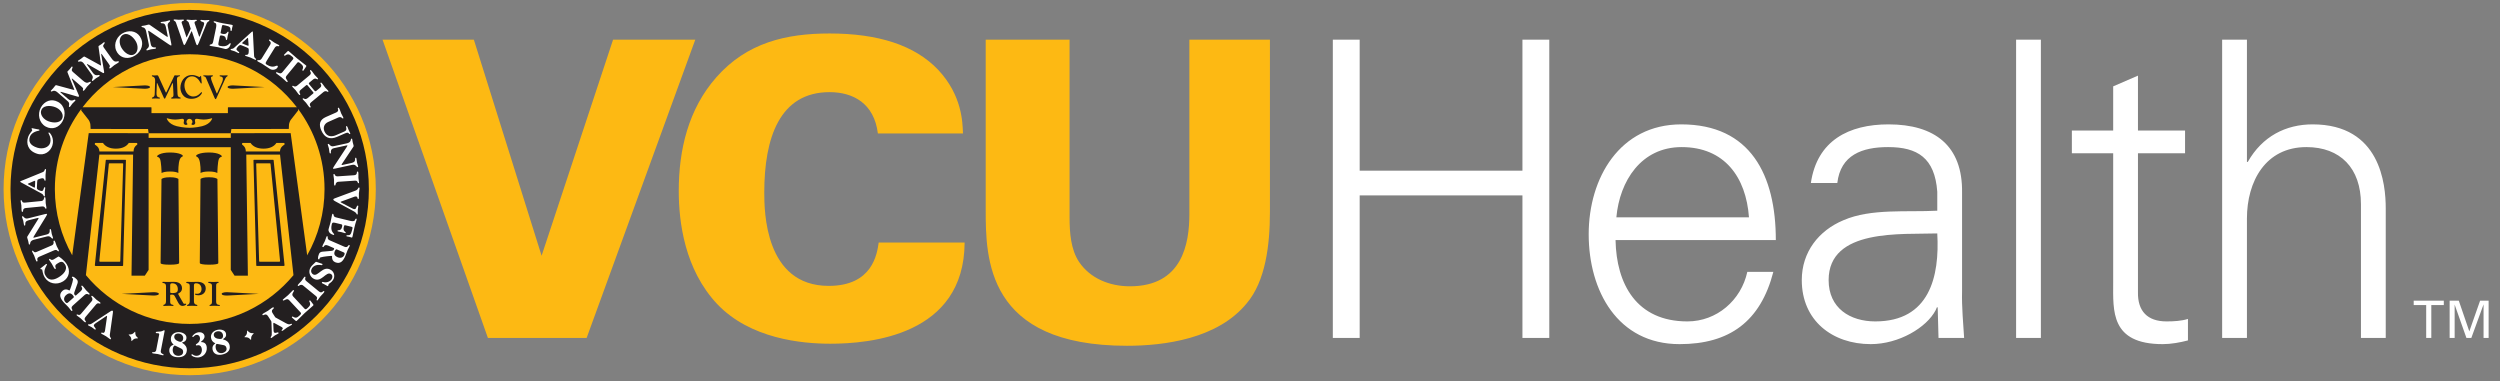
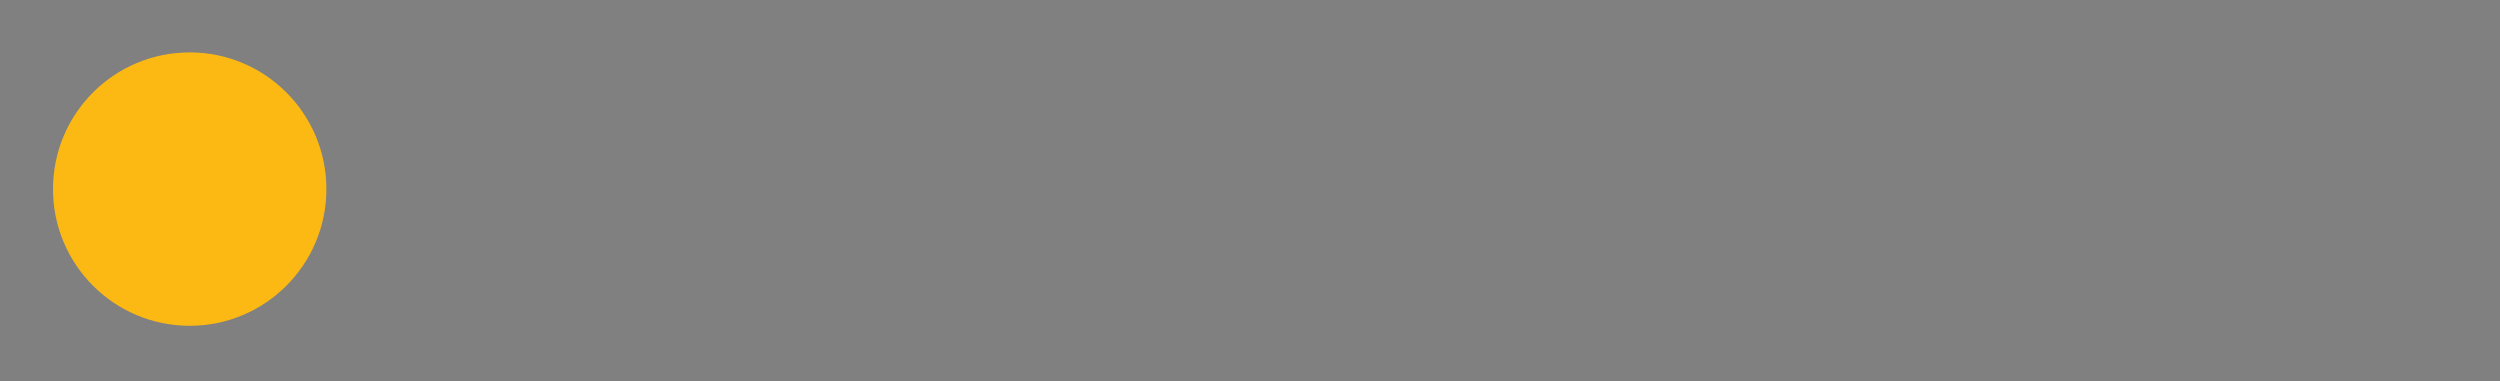
<svg xmlns="http://www.w3.org/2000/svg" version="1.1" viewBox="0 0 4177 637">
  <rect x="0" y="0" width="4177" height="637" fill="#808080" stroke="none" />
  <defs>
    <style>
      .cls-1 {
        fill: #231f20;
      }

      .cls-2 {
        fill: #fff;
      }

      .cls-3, .cls-4 {
        fill: #fdb913;
      }

      .cls-4 {
        stroke: #010101;
        stroke-miterlimit: 10;
        stroke-width: .032px;
      }
    </style>
  </defs>
  <g>
    <g id="VCU_Health">
      <g>
-         <path class="cls-3" d="M639.172,66.311h152.553l113.182,360.972,119.405-360.972h137.346l-181.512,498.311h-164.958l-176.016-498.311ZM1608.931,222.962c-.674-18.6-1.374-63.477-41.405-106.28-39.33-41.415-100.763-60.743-181.525-60.743-72.478,0-138.047,15.192-189.122,73.175-46.927,53.147-62.821,121.473-62.821,189.799,0,51.76,9.684,131.13,64.208,189.099,55.224,57.983,140.808,66.266,189.108,66.266,64.881,0,223.644-13.132,224.317-169.098h-143.569c-2.748,19.341-10.344,72.474-83.51,72.474-106.986,0-107.673-125.608-107.673-155.966,0-91.115,25.551-167.737,109.061-167.737,39.344,0,74.539,18.654,80.762,69.012h142.168ZM1646.913,66.311v283.662c-.001,81.431.699,227.753,236.074,227.753,62.807,0,151.826-11.731,200.14-71.087,31.074-36.581,38.67-96.611,38.67-151.831V66.311h-134.585v291.258c0,49.686-11.759,120.773-99.403,120.773-33.835,0-66.269-13.118-84.897-40.716-13.806-20.715-15.88-48.311-15.88-75.249V66.311h-140.119Z" />
        <g>
          <path class="cls-4" d="M316.953,544.32c-126.146,0-228.409-102.249-228.409-228.368s102.263-228.396,228.409-228.396,228.382,102.277,228.382,228.396-102.263,228.368-228.382,228.368" />
-           <path class="cls-3" d="M316.952,5C145.219,5,6.001,144.218,6.001,315.951s139.219,310.939,310.952,310.939,310.938-139.205,310.938-310.939S488.672,5,316.952,5ZM316.952,541.21c-124.429,0-225.301-100.858-225.301-225.26s100.871-225.287,225.301-225.287,225.274,100.886,225.274,225.287-100.871,225.26-225.274,225.26Z" />
-           <path class="cls-1" d="M250.612,145.5c0,2.882-8.944,2.815-8.944,2.815l-53.244-2.815,53.244-2.842s8.944-.081,8.944,2.842ZM340.514,127.481c2.236.552,3.004,1.158,3.933,3.3l13.671,31.99c.997,2.29,1.549,2.856,2.101,2.856.593,0,.875-.35,1.468-1.765l14.951-33.013c1.495-3.246,3.758-2.977,3.758-4.256,0-.93-.781-.755-1.926-.755-1.549,0-3.084.216-4.633.216-1.576,0-3.125-.216-4.701-.216-.687,0-2.263-.175-2.263.875,0,1.926,5.549-.121,5.549,5.065,0,.876-.108,2.802-1.764,6.479l-7.516,16.702c-.189.391-.391,1.158-.741,1.158-.323,0-.593-.768-.754-1.158l-7.152-17.699c-1.36-3.34-2.074-5.94-2.074-7.57,0-2.317,3.313-1.509,3.313-2.977,0-.929-.283-.875-2.047-.875-.875,0-2.478.216-5.994.216-1.872,0-3.745-.216-5.549-.216-.822,0-2.519-.431-2.519.875,0,.391.714.714.889.768ZM259.222,135.518l-.781,22.089c-.202,5.765-4.714,4.392-4.714,6.371,0,.323.215.768,1.037.768s2.748-.229,5.441-.229c2.546,0,3.691.229,5.684.229,1.522,0,1.307-.66,1.307-.889,0-2.249-6.048.943-5.724-8.459l.566-15.381c0-.39,0-1.374.377-1.374.215,0,.431.606.606.929l10.654,23.679c.269.607.552,1.55,1.387,1.55.862,0,1.091-.822,1.414-1.55l10.371-21.712c.835-1.791,1.509-2.895,1.724-2.895.323,0,.377.821.445,2.478l.822,16.648c.323,6.089-3.96,4.283-3.96,6.142,0,.983,1.374.835,2.532.835,1.253,0,2.573-.229,6.142-.229,1.603,0,3.138.229,4.741.229,1.913,0,2.627,0,2.627-.943,0-2.034-5.051.39-5.334-6.815l-.929-24.339c-.229-6.317,5.172-4.189,5.172-6.156,0-.431-.121-.659-1.603-.659-1.535,0-2.586.229-3.569.229-.822,0-1.872-.229-3.179-.229-1.051,0-1.226.7-1.374,1.104l-12.755,26.602c-.04.161-.552,1.158-.889,1.158-.323,0-.485-.391-.714-.903l-12.082-26.36c-.768-1.643-1.32-1.602-1.913-1.602-1.832,0-3.839.229-5.118.229-1.764,0-2.586-.229-3.3-.229-.391,0-.66.431-.66.754,0,2.438,5.886-.148,5.549,8.93ZM319.994,165.126c11.718,0,17.537-8.283,17.537-10.479,0-.336-.485-.62-.768-.62-1.441,0-5.186,7.207-13.685,7.207-10.506,0-14.91-10.883-14.91-18.628,0-7.368,4.472-15.072,12.54-15.072,6.384,0,11.22,4.781,13.968,10.075.377.7.754,1.859,1.63,1.859.956,0,.741-1.266.674-1.818l-.997-10.425c0-.283-.377-.336-.66-.336-.754,0-.822,1.791-1.845,1.791-1.657,0-5.9-3.34-12.553-3.34-13.833,0-19.504,12.149-19.504,21.375,0,4.351,2.478,18.413,18.574,18.413ZM389.206,148.309l53.244-2.829-53.244-2.829s-8.944-.081-8.944,2.829,8.944,2.829,8.944,2.829ZM256.486,488.176l-53.244,2.815,53.244,2.842s8.957.081,8.957-2.842c0-2.895-8.957-2.815-8.957-2.815ZM311.047,508.113c0,1.777-3.731,3.03-6.007,3.03-4.485,0-6.317-3.597-8.082-6.897l-4.768-8.97c-1.307-2.506-2.33-3.017-5.172-3.017-3.004,0-2.68.39-2.68,2.37v9.846c0,6.074,5.63,3.745,5.63,5.805,0,.512-.458.862-1.751.862-.983,0-2.505-.256-4.903-.256-3.071,0-5.9.256-8.755.256-.606,0-1.805.175-1.805-.97,0-1.818,4.593.054,4.593-7.111v-25.013c0-6.37-6.183-4.256-6.183-6.317,0-.566.566-.848,1.239-.848,2.613,0,3.071.229,6.654.229,3.812,0,7.678-.229,11.476-.229,12.446,0,13.591,8.028,13.591,10.641,0,3.636-1.657,5.737-3.287,7.098-1.657,1.306-3.3,1.832-3.3,2.371,0,.35,4.822,8.607,8.917,15.786.498.862,1.589.862,2.047.862.566,0,1.131-.31,1.697-.31.525,0,.849.31.849.782ZM297.134,483.1c0-5.576-3.192-9.792-8.917-9.792-2.128,0-3.879,0-3.879,3.422v11.503c0,1.414,2.101,1.414,3.812,1.414,8.634,0,8.984-3.179,8.984-6.546ZM329.43,470.883c-4.041.067-8.082.228-8.89.228-4.31,0-7.449-.228-7.839-.228-1.347,0-1.589.741-1.589,1.077,0,2.115,5.926-.229,5.926,5.819v24.999c0,7.112-4.566,5.859-4.566,7.502,0,.97,1.037.862,1.212.862.323,0,4.714-.242,6.991-.242,1.253,0,3.744.242,7.731.242.795,0,1.36.109,1.36-.862,0-2.007-5.738.148-5.738-6.924v-26.386c0-2.559.916-3.69,3.462-3.69,8.822,0,9.321,8.298,9.253,9.739-.054,1.522-.552,7.919-7.435,7.919-1.239,0-2.209-.336-2.667-.336-.7,0-.781.7-.781,1.078,0,.229.256,1.657,5.846,1.657,6.748,0,12.028-4.283,12.028-11.422,0-8.311-7.045-11.153-14.304-11.031ZM361.129,504.079v-27.113c0-5.388,4.283-3.367,4.283-5.28,0-.687-.283-.808-1.993-.808-3.26,0-5.28.243-7.341.243-1.98,0-4.189-.243-6.411-.243-.512,0-1.926-.175-1.926.808,0,1.966,6.411.39,6.411,5.549v27.303c0,5.401-4.108,3.906-4.108,5.899,0,.283.135.7.647.7,1.468,0,3.92-.243,6.371-.243,4.404,0,6.519.243,8.634.243,1.307,0,1.832-.243,1.832-.862,0-1.832-6.398.795-6.398-6.196ZM370.363,490.993c0,2.922,8.957,2.842,8.957,2.842l53.244-2.842-53.244-2.816s-8.957-.081-8.957,2.816ZM616.307,315.95c0,165.322-134.046,299.368-299.355,299.368S17.557,481.271,17.557,315.95,151.604,16.581,316.952,16.581s299.355,134.034,299.355,299.368ZM137.908,179.213h114.344c.646,0,.835.337.835.687v9.105h127.689v-9.105c0-.35.175-.687.835-.687h114.36c-41.169-53.82-106.039-88.551-179.019-88.551s-137.873,34.731-179.044,88.551ZM306.871,205.061c.054-2.128,1.414-4.499-.148-5.792-2.33-1.953-4.943.31-13.739.525-7.327.161-14.089-2.546-14.399-2.344-.323.229,2.371,9.792,16.742,13.389,11.045,2.734,21.214,2.707,21.214,2.707h.04s10.169.027,21.187-2.707c14.385-3.597,17.065-13.16,16.756-13.389-.323-.202-7.071,2.505-14.399,2.344-8.809-.215-11.422-2.479-13.725-.525-1.576,1.293-.189,3.663-.162,5.792.054,2.034-1.603,3.745-3.866,3.677-1.414-.027-2.29-.848-2.707-1.401,1.118-.916,1.845-2.289,1.845-3.825,0-2.734-2.236-4.957-4.957-4.957s-4.93,2.223-4.93,4.957c0,1.536.687,2.909,1.818,3.825-.404.552-1.307,1.374-2.721,1.401-2.263.067-3.893-1.643-3.852-3.677ZM248.32,222.611v7.718h137.279v-7.718h-137.279ZM120.658,426.564l27.585-204.155,100.063.135-.956-6.977-95.969-.134s-.283-4.392-.283-5.469c0-5.711-3.125-9.766-3.125-9.766l-12.203-15.584v-2.57c-27.719,37.437-44.119,83.757-44.119,133.905,0,40.203,10.547,77.939,29.007,110.614ZM224.506,246.829c1.414-2.937,4.876-5.28,4.876-5.28v-1.724s-.229-1.01-1.239-1.01h-12.944c-3.704,5.724-10.829,9.55-21.591,9.55s-17.86-3.825-21.578-9.55h-12.607c-.714,0-.943.903-.943.903v1.832s4.068,2.438,5.778,5.199c1.724,2.721,1.832,6.291,1.832,6.291h57.096s-.108-3.274,1.32-6.209ZM490.34,459.755l-22.458-201.396h-56.382l2.64,202.201h-22.251l-6.317-9.604.027-205.042h-137.292l-.013,205.015-6.304,9.631h-22.265l2.64-202.201h-56.369l-22.481,201.366c41.327,49.779,103.677,81.486,173.438,81.486s132.064-31.694,173.388-81.455ZM410.679,253.039h57.083s.121-3.569,1.859-6.291c1.711-2.761,5.765-5.199,5.765-5.199v-1.832s-.229-.903-.943-.903h-12.621c-3.704,5.724-10.843,9.55-21.578,9.55s-17.901-3.825-21.605-9.55h-12.917c-1.024,0-1.253,1.01-1.253,1.01v1.724s3.462,2.344,4.889,5.28c1.428,2.936,1.32,6.209,1.32,6.209ZM542.226,315.95c0-50.165-16.411-96.501-44.146-133.945v2.61l-12.203,15.584s-3.112,4.055-3.112,9.766c0,1.077-.256,5.469-.256,5.469l-95.955.134-.956,6.977,100.023-.135,27.587,204.176c18.466-32.68,29.017-70.424,29.017-110.635ZM298.547,440.434c.754-.458.754-1.563.754-1.563l-1.212-139.932c-1.576-1.145-5.347-2.802-14.049-2.802-9.011,0-12.728,1.778-14.21,2.922l-1.509,139.811s-.135,1.078.687,1.616c.808.525,4.027,1.751,14.762,1.751s13.941-1.333,14.776-1.804ZM269.93,289.079c2.249-1.239,6.398-2.532,14.116-2.532,7.543,0,11.678,1.239,13.941,2.452v-1.563s-.404-15.179,2.707-21.806c1.697-3.637,4.485-4.203,4.485-4.203l.135-1.764s-4.216-4.877-21.403-4.877-21.268,5.698-21.268,5.698l-.148,1.361s3.394.39,4.876,3.785c2.02,4.593,2.573,22.224,2.573,22.224l-.013,1.226ZM349.047,296.143c-8.701,0-12.473,1.642-14.035,2.801l-1.212,139.933s0,1.104.727,1.562c.835.472,4.081,1.805,14.789,1.805s13.968-1.239,14.776-1.764c.808-.525.66-1.603.66-1.603l-1.482-139.811c-1.468-1.158-5.199-2.922-14.224-2.922ZM332.391,265.627c3.125,6.64,2.694,21.807,2.694,21.807v1.562c2.276-1.226,6.425-2.451,13.968-2.451,7.704,0,11.853,1.292,14.116,2.532l-.027-1.226s.552-17.632,2.573-22.225c1.482-3.394,4.876-3.785,4.876-3.785l-.148-1.36s-4.054-5.697-21.255-5.697-21.403,4.876-21.403,4.876l.135,1.751s2.775.593,4.472,4.216ZM457.182,267.894l18.224,175.128s.014,1.347-1.333,1.347h-44.799c-1.28,0-1.131-1.347-1.131-1.347l-4.66-175.128s.121-.889.929-.889h31.801c.929,0,.97.889.97.889ZM467.917,435.856l-15.934-162.211s-.229-.754-.849-.754h-22.143c-.7,0-.943.862-.943.862l4.876,162.291s-.081,1.213.997,1.213h32.798c1.36,0,1.199-1.401,1.199-1.401ZM204.608,444.381h-44.812c-1.36,0-1.32-1.347-1.32-1.347l18.21-175.127s.067-.93.97-.93h31.801c.808,0,.943.93.943.93l-4.687,175.127s.148,1.347-1.105,1.347ZM200.944,436.044l4.876-162.278s-.216-.862-.943-.862h-22.13c-.62,0-.862.741-.862.741l-15.921,162.211s-.162,1.401,1.185,1.401h32.798c1.078,0,.997-1.213.997-1.213Z" />
-           <path class="cls-2" d="M360.892,46.657c.579-2.882,1.212-7.354-1.185-8.149-1.764-.619-2.896-1.401-2.707-2.357.202-.93,1.185-.728,2.357-.471,4.418,1.535,8.971,2.276,13.496,3.286,4.512.943,9.146,1.415,13.671,2.331,1.347.283,2.532.538,2.276,1.71-.256,1.307-.768,2.533-1.024,3.839-.269,1.306-.323,2.627-.566,3.92-.162.646-.431,1.077-1.32.889-.929-.202-.889-1.28-.849-1.818.364-3.771-1.024-5.697-7.893-7.112l-3.812-.794c-1.67-.324-2.182.121-2.653,2.41l-2.128,10.291c-.189.929.741,1.441,3.085,1.926,3.421.714,6.196.229,7.677-2.101.983-1.509,1.253-1.63,1.859-1.509.862.188.7,1.01.539,1.845-.377,1.751-.97,3.462-1.347,5.226-.377,1.765-.485,3.57-.849,5.334-.189.822-.35,1.643-1.468,1.415-.889-.175-.498-1.939-.997-3.274-.956-2.72-2.586-3.434-6.007-4.121-2.815-.58-3.502.054-3.798,1.536l-2.088,10.048c-.902,4.351-.283,5.146,2.842,5.806,6.182,1.279,9.981.121,12.392-1.428,2.384-1.522,3.394-3.394,4.324-3.192.7.148.835.714.714,1.306-.256,1.158-1.185,3.367-1.845,4.458-1.266,2.196-4.485,4.526-7.26,3.96-3.933-.821-7.772-2.101-11.732-2.923-3.906-.821-7.947-1.158-11.88-1.994-1.832-.377-2.721-.552-2.519-1.495.202-.942,1.455-1.117,2.627-1.414,2.142-.552,2.775-1.872,3.475-5.226l4.593-22.157ZM412.501,64.309c.229-.216,1.118-1.213,1.468-1.105.391.175.458.66.566,1.522l.741,9.146c.081,1.091.054,2.236-.04,2.573-.121.229-.822.067-2.627-.634l-5.994-2.424c-1.401-.552-2.276-1.077-2.101-1.589.081-.162.566-.7,1.253-1.32l6.735-6.168ZM390.95,80.068c-.795.714-1.495,1.144-2.721,1.428-.997.269-2.532.053-2.882.929-.364.903.31,1.158,1.091,1.468,1.899.768,3.96,1.078,5.859,1.832,1.899.755,3.623,1.953,5.509,2.721.902.35,1.509.593,1.872-.297.364-.889-1.522-2.155-2.909-3.232-1.051-.808-2.007-2.411-1.684-3.232.956-2.411,4.768-7.435,7.61-6.29l8.553,3.408c2.721,1.104,3.691,1.751,4.135,2.747.485,1.199.256,6.64-.31,8.041-.593,1.428-1.98,2.358-3.542,2.061-.849-.283-1.684-.027-1.94.66-.135.323.04.862.822,1.171,2.68,1.078,5.522,1.698,7.987,2.667,2.465.97,4.943,2.492,7.61,3.556.902.363,1.468.579,1.818-.31.35-.889-.431-1.388-1.738-2.438-1.872-1.454-1.589-4.444-1.738-6.963l-1.832-35.896c-.067-.808-.202-1.441-.418-1.522-.498-.202-.97.188-2.303,1.347l-28.851,26.144ZM437.678,97.054c-1.051,1.698-2.424,3.449-4.849,3.502-1.563.027-2.438-.377-2.977.432-.485.834.498,1.414,1.67,2.155,1.886,1.185,4.014,1.926,5.94,3.098,3.408,2.101,10.142,6.842,13.577,8.971,3.973,2.452,10.048,1.697,12.634-2.505.687-1.118.808-2.331.067-2.761-1.253-.808-2.856.538-5.644,1.145-2.788.619-6.762.417-12.122-2.896-2.613-1.603-2.923-2.452-.539-6.331l13.671-22.129c1.051-1.684,2.869-3.233,5.24-2.613.606.162,1.63.431,2.142-.39.498-.821-.269-1.293-.983-1.738-1.953-1.185-4.66-2.29-7.139-3.825-2.465-1.522-4.728-3.475-7.166-4.997-.566-.35-1.185-.175-1.509.336-.418.714-.269,1.388.391,1.778,2.155,1.333,3.233,3.489,1.266,6.64l-13.671,22.13ZM471.789,120.631c-3.004,3.663-6.115,1.024-8.23.458-.687-.202-1.36-.97-2.222.04-.606.741-.04,1.199.512,1.657,2.734,2.263,5.886,4.216,8.688,6.546,2.869,2.344,5.361,5.037,8.095,7.287.566.458,1.118.916,1.724.161.849-1.01-.054-1.522-.377-2.169-.956-1.966-4.135-4.512-1.118-8.189l17.726-21.497c1.266-1.549,2.465-1.401,5.024.7,4.458,3.663,6.129,5.684,3.502,11.206-.175.337-.067.66.498,1.132.364.296.983.511,1.212.215.269-.31.539-.728.741-1.105l3.448-5.104c1.158-1.684,1.131-1.926-.027-2.909-4.647-3.825-9.725-7.395-14.439-11.301-4.741-3.893-9.119-8.122-13.86-12.015-1.051-.848-1.482-.808-2.276-.067l-4.324,4.365c-.498.471-1.118,1.037-1.455,1.454-.242.283-.269.728.377,1.239.498.445.889.525,1.172.284,4.93-3.637,7.233-2.371,11.705,1.306,2.222,1.832,3.031,3.111,1.657,4.794l-17.753,21.511ZM516.726,140.991c-.997-1.199-.929-2.128.013-2.909l6.371-5.28c1.522-1.279,3.744-2.182,5.792-.848.512.35,1.401.93,2.155.337.727-.62.135-1.333-.404-1.966-1.536-1.832-3.435-3.367-4.957-5.226-1.535-1.832-2.721-4-4.256-5.846-1.104-1.347-2.236-2.68-2.977-2.074-.741.62-.741,1.266-.283,1.899,1.482,2.048,1.953,4.323-.916,6.694l-20.756,17.281c-1.535,1.266-3.744,2.182-5.792.835-.525-.35-1.414-.943-2.155-.337-.741.62-.162,1.32.391,1.966,1.522,1.846,3.435,3.394,4.957,5.226,1.535,1.872,2.707,4.013,4.256,5.859,1.104,1.333,2.209,2.667,2.963,2.061.727-.633.741-1.24.296-1.886-1.482-2.061-1.94-4.323.916-6.694l8.957-7.448c.633-.566,1.589-1.105,2.236-.323l9.415,11.314c1.118,1.333,1.293,1.738-.189,2.964l-8.863,7.394c-1.522,1.253-3.744,2.169-5.792.822-.512-.35-1.414-.943-2.155-.323-.727.606-.148,1.306.391,1.939,1.535,1.872,3.448,3.408,4.97,5.266,1.535,1.846,2.707,4,4.243,5.859,1.104,1.306,2.222,2.64,2.963,2.021.741-.607.754-1.24.296-1.886-1.482-2.047-1.953-4.31.902-6.708l20.783-17.268c1.805-1.509,4.176-1.925,5.792-.834.525.35,1.414.943,2.142.323.727-.62.162-1.32-.377-1.953-1.522-1.832-3.408-3.367-4.957-5.212-1.535-1.859-2.707-4.027-4.256-5.846-1.118-1.361-2.222-2.694-2.95-2.101-.754.62-.768,1.266-.31,1.926,1.468,2.021,1.953,4.283-.916,6.68l-6.384,5.28c-1.064.903-1.913.606-3.26-.997l-8.297-9.98ZM544.48,195.497c-10.452,4.593-12.095,12.325-7.664,22.387,5.469,12.432,14.439,16.014,26.656,10.654l11.705-5.145c4.795-2.101,5.967-2.088,7.314-.795.822.755,1.307,1.738,2.209,1.333.633-.296.781-.538.31-1.643-.727-1.657-1.67-3.205-2.411-4.862-.727-1.643-1.239-3.394-1.953-5.051-.62-1.361-1.118-1.94-1.778-1.63-.862.377-.902,1.388-.539,2.357,1.172,3.071.027,5.266-2.775,6.519l-14.022,6.156c-6.102,2.693-15.018,3.731-19.342-6.116-2.977-6.761-.256-13.105,6.182-15.894l17.079-7.543c1.993-.848,4.068-.781,5.724.633.849.7,1.401,1.374,2.074,1.091.539-.243.754-.673.175-1.98-.983-2.222-2.384-4.23-3.354-6.425-.956-2.196-1.495-4.58-2.465-6.775-1.185-2.708-1.67-3.071-2.438-2.734-.714.309-.97.943-.633,1.643.997,2.304.674,4.701-2.748,6.209l-17.308,7.61ZM558.57,277.172c-1.145,1.791-2.29,3.637-2.155,4.283.175.7.916.795,3.502.229l28.259-6.196c3.246-.714,5.132-.188,7.435,2.505.66.782,1.104,1.415,2.047,1.199.929-.189.795-.835.66-1.428-.431-2.061-1.374-4.014-1.818-6.074-.444-2.048-.418-4.217-.862-6.25-.243-1.05-.485-2.168-1.414-1.939-.943.175-1.01,1.859-1.037,3.462-.013,3.825-3.542,4.836-7.408,5.684l-13.308,2.909c-.835.175-1.67.296-1.778-.189-.067-.336.525-1.306,1.172-2.317l18.547-27.84c.471-.673.552-1.105.283-2.398-.391-1.764-1.01-3.475-1.401-5.226-.404-1.777-.539-3.569-.916-5.334-.094-.418-.175-.754-1.104-.552-.943.201-.943,1.064-1.455,3.205-.579,2.397-3.61,3.973-5.859,4.485l-22.09,4.808c-3.206.714-5.145.148-7.435-2.546-.66-.781-1.118-1.414-2.047-1.185-.956.175-.822.821-.674,1.427.458,2.034,1.347,3.987,1.818,6.061.444,2.047.418,4.175.876,6.25.215,1.065.525,2.452,1.711,2.209,1.118-.256.566-2.169.7-3.731.296-3.004,2.222-4.472,5.105-5.105l20.945-4.566c1.401-.323,1.616-.175,1.657.108.081.283-.768,1.778-1.724,3.273l-20.231,30.778ZM592.244,301.907c1.98-.148,4.256-.175,5.145,2.128.215.566.633,2.182,1.576,2.114.983-.067.916-.97.849-1.805-.148-2.398-.808-4.768-.97-7.139-.162-2.424.162-4.836,0-7.233-.121-1.738-.215-3.489-1.185-3.422-.956.067-1.347.58-1.347,1.361-.013,2.532-.97,4.633-4.674,4.863l-26.952,1.832c-1.98.135-4.297-.135-5.172-2.438-.216-.566-.579-1.562-1.549-1.495-.943.067-.889.943-.808,2.101.162,2.384.781,4.754.943,7.152.175,2.384-.148,4.808,0,6.667.094,1.751.215,3.475,1.172,3.435.943-.067,1.347-.593,1.36-1.375.027-1.333.943-4.687,4.66-4.943l26.952-1.805ZM570.456,338.667c-1.051-.539-1.509-.876-1.468-1.226.013-.324.579-.499,2.654-1.267l19.221-7.044c1.118-.404,2.411-.97,3.502-.903,1.374.108,2.546.363,2.842,2.182.189.983.35,1.953,1.307,2.021.956.081,1.037-1.01,1.091-1.441.175-2.694-.135-5.415.054-8.109.202-2.693.862-5.347,1.064-8.054.04-.835.081-1.428-.876-1.509-.97-.067-1.01.593-1.535,1.401-.674.983-1.401,2.68-4.297,3.731l-34.239,12.742c-2.02.768-2.721,1.132-2.788,2.048-.04.66.013,1.374,3.085,3.044l28.447,15.368c3.475,1.885,5.038,2.667,6.277,4.121,1.051,1.293.97,2.559,1.926,2.599.956.081,1.01-.768,1.051-1.306.121-2.034-.189-4.108-.067-6.129.148-2.074.781-4.054.916-6.102.04-.579.094-1.292-.876-1.374-.646-.053-.983.337-1.509,1.213-.956,1.495-1.253,3.232-2.169,4.121-.512.512-1.199.687-2.317.607-.916-.041-2.074-.607-3.65-1.442l-17.645-9.293ZM153.361,124.767c1.913,2.667,2.29,4.553.714,7.718-.431.929-.849,1.603-.31,2.37.566.782,1.118.391,1.589.054,1.724-1.239,3.138-2.829,4.862-4.055,1.697-1.212,3.691-2.047,5.401-3.273.485-.35,1.32-.943.754-1.724-.539-.781-1.333-.714-2.33-.458-4.27,1.104-6.815-.889-9.011-3.973l-9.213-12.891c-.674-.929-.714-1.185-.418-1.401.35-.243,1.185.189,1.94.66l24.339,13.927c.593.296,1.199.646,1.805.229.593-.418.593-1.442.431-2.371l-4.539-26.939c-.283-1.711-.471-2.599-.121-2.842.189-.135.862.7,1.212,1.185l11.166,15.638c1.926,2.68,2.465,3.636,1.616,5.051-.66,1.051-.929,1.616-.35,2.384.539.781,1.522.094,2.505-.62,1.805-1.589,3.758-2.964,5.563-4.566,2.101-1.199,4.054-2.586,6.155-3.799.97-.686,1.953-1.387,1.387-2.168-.539-.795-1.158-.728-2.465-.377-4.876,1.266-6.991-1.213-9.873-5.253l-12.392-17.335c-2.074-2.896-1.63-3.947-.283-5.779,1.104-1.616,1.778-2.452,1.226-3.246-.35-.58-.66-.714-.956-.499-1.468,1.065-2.802,2.304-4.256,3.367-1.468,1.037-3.071,1.9-4.526,2.923-.391.269-.512.498-.337,1.912l3.92,28.111c.175,1.347.418,2.559.148,2.761-.148.122-1.091-.458-3.502-1.777l-23.679-13.025c-.835-.431-1.266-.35-2.249.364-1.482,1.051-2.788,2.303-4.27,3.367-1.455,1.024-3.058,1.872-4.526,2.936-.431.297-.525.566-.081,1.213.566.768,1.347.445,3.516.081,2.451-.444,4.943,1.832,6.277,3.69l13.159,18.427ZM223.348,91.206c-8.849,3.759-18.52-6.438-21.699-13.967-3.34-7.906-1.697-16.837,4.822-19.598,8.849-3.744,18.507,6.452,21.699,13.981,3.34,7.92,1.711,16.837-4.822,19.584M207.521,54.273c-11.516,4.85-18.426,18.237-13.415,30.132,4.768,11.233,16.338,15.206,27.693,10.398,11.503-4.863,19.315-17.564,14.048-30.01-4.97-11.731-16.985-15.314-28.326-10.52M281.594,73.804c1.764,1.172,3.583,2.331,4.243,2.196.7-.135.795-.903.269-3.475l-5.765-28.353c-.66-3.26-.135-5.146,2.6-7.409.781-.646,1.428-1.091,1.239-2.02-.202-.97-.849-.835-1.428-.7-2.061.431-4.027,1.333-6.088,1.737-2.061.432-4.216.377-6.263.782-1.078.201-2.196.444-2.007,1.387.202.93,1.872,1.01,3.475,1.064,3.825.081,4.782,3.61,5.563,7.502l2.734,13.362c.162.835.296,1.657-.189,1.751-.364.054-1.347-.511-2.344-1.171l-27.572-18.978c-.66-.458-1.091-.566-2.398-.31-1.764.39-3.475.983-5.253,1.347-1.751.35-3.569.485-5.334.848-.404.067-.768.135-.579,1.078.202.93,1.064.943,3.192,1.495,2.384.606,3.933,3.663,4.377,5.899l4.539,22.184c.647,3.233.067,5.132-2.667,7.395-.795.673-1.428,1.105-1.253,2.048.202.943.849.808,1.428.686,2.074-.431,4.041-1.306,6.088-1.737,2.061-.404,4.216-.364,6.29-.782,1.037-.215,2.451-.498,2.209-1.684-.215-1.117-2.128-.592-3.691-.767-3.017-.31-4.445-2.29-5.064-5.173l-4.256-20.999c-.296-1.414-.162-1.616.148-1.684.283-.053,1.751.808,3.246,1.791l30.508,20.689ZM306.013,72.247c.835,2.479,1.145,2.842,1.926,2.856.714,0,1.131-.35,2.505-3.206l8.647-17.928c.606-1.266.862-1.859,1.104-1.859.202.014.485.607.822,1.657l6.533,19.139c.741,2.209,1.279,2.519,1.993,2.546.606.013,1.104-.35,2.411-3.502l11.759-28.932c1.63-4.081,1.886-5.024,3.596-6.56,1.226-1.104,2.478-1.104,2.492-2.047.014-.983-.822-.983-1.36-.983-2.061-.04-4.108.404-6.129.35-2.047-.014-4.081-.539-6.128-.566-.593,0-1.307-.014-1.32.943,0,.538.566,1.05,1.643,1.697,1.307.876,4.607.633,4.566,3.273,0,1.32-.35,2.869-.97,4.553l-5.792,15.503c-.418,1.131-.808,2.155-1.226,2.155-.242-.013-.35-.363-.646-1.144l-6.196-18.184c-.391-1.091-1.266-3.138-1.239-4.108.027-.781.215-1.912,1.899-2.424.902-.283,1.872-.458,1.899-1.401,0-.969-.525-.996-1.576-1.01-2.33-.04-4.674.391-7.031.364-2.33-.04-4.674-.566-7.017-.606-.781,0-1.536-.014-1.563.956-.013.956.687,1.037,1.347,1.468.835.552,1.966,1.104,2.599,3.165l3.138,9.671-6.223,13.173c-.242.566-.62,1.239-.741,1.239-.162,0-.337-.552-.512-1.104l-6.533-19.746c-.673-2.101-1.266-3.246-1.266-3.798.027-1.132.283-2.209,1.98-2.707.902-.31,1.859-.459,1.886-1.442.013-.956-.539-.956-1.549-.969-2.344-.054-4.687.377-7.044.336-2.344-.026-4.674-.552-7.017-.592-.768,0-1.549-.027-1.563.956-.013.969.687,1.024,1.36,1.468.822.552,1.899,1.104,2.586,3.151l11.947,34.199ZM53.698,214.189c-.323-.027-.714.04-.875.539-.498,1.602,1.428,1.629.997,3.084-.485,1.563-5.038,5.401-7.017,11.705-3.085,9.832-.647,22.386,15.314,27.396,12.23,3.825,22.346-4.189,25.376-13.819,3.758-12.028-3.677-21.173-5.415-21.698-.512-.175-.862-.095-.997.377-.283.903.593,2.128,1.051,3.044,2.088,3.973,3.152,9.213,1.63,14.022-2.411,7.745-12.473,10.762-21.295,7.988-12.499-3.934-14.951-10.534-12.688-17.82,1.576-4.984,6.425-8.81,13.914-10.426.485-.108,2.061-.296,2.276-.983.175-.593-.471-1.104-1.104-1.306-.687-.202-1.98-.296-3.111-.512l-8.055-1.589ZM103.602,198.712c-4.593,8.432-18.493,6.466-25.646,2.559-7.556-4.108-11.813-12.082-8.432-18.304,4.607-8.432,18.493-6.493,25.659-2.586,7.543,4.095,11.813,12.096,8.418,18.331M68.245,179.666c-5.98,10.964-3.071,25.727,8.257,31.896,10.708,5.819,22.251,1.711,28.124-9.092,5.967-10.964,4.175-25.74-7.704-32.206-11.18-6.088-22.79-1.4-28.676,9.402M112.809,168.82c2.492,2.156,3.287,3.879,2.532,7.355-.229.996-.485,1.737.242,2.37.727.607,1.172.122,1.549-.323,1.387-1.616,2.398-3.502,3.785-5.104,1.36-1.576,3.085-2.856,4.485-4.445.377-.445,1.037-1.213.323-1.846-.741-.646-1.482-.418-2.371.081-3.906,2.114-6.856.754-9.711-1.711l-11.974-10.372c-.875-.754-.97-.996-.741-1.279.283-.31,1.199-.081,2.061.201l26.898,7.799c.647.161,1.36.363,1.818-.189.471-.538.215-1.549-.135-2.41l-10.748-25.094c-.674-1.616-1.064-2.424-.808-2.747.162-.162,1.024.471,1.482.862l14.533,12.567c2.492,2.169,3.219,2.963,2.734,4.526-.377,1.185-.498,1.791.215,2.424.727.633,1.535-.283,2.317-1.185,1.387-1.98,2.936-3.785,4.337-5.765,1.751-1.657,3.327-3.462,5.065-5.118.795-.916,1.562-1.832.862-2.479-.727-.606-1.32-.39-2.492.243-4.431,2.357-7.071.458-10.843-2.788l-16.123-13.941c-2.667-2.33-2.505-3.448-1.63-5.549.7-1.832,1.158-2.815.444-3.448-.471-.445-.808-.512-1.051-.243-1.199,1.387-2.182,2.909-3.354,4.269-1.172,1.334-2.532,2.559-3.718,3.92-.323.35-.377.607.148,1.926l10.412,26.4c.471,1.279,1.01,2.384.795,2.653-.121.135-1.172-.201-3.798-.916l-26.103-7.085c-.916-.243-1.333-.026-2.101.876-1.185,1.361-2.169,2.896-3.354,4.243-1.199,1.361-2.546,2.573-3.718,3.947-.35.39-.364.686.215,1.212.727.62,1.414.108,3.421-.781,2.276-.956,5.253.66,6.977,2.155l17.119,14.79ZM113.854,505.28c-1.603,1.468-2.68,1.711-4.809-.673-3.435-3.852-2.02-8.58,1.199-11.463,4.485-3.987,7.826-4.027,11.435,0,2.559,2.869,1.535,3.771,1.01,4.27l-8.836,7.866ZM141.561,492.754c1.482-1.32,3.664-2.304,5.765-1.024.525.336,1.428.875,2.155.242.714-.619.108-1.319-.444-1.952-1.603-1.791-3.569-3.26-5.172-5.024-1.589-1.832-2.829-3.92-4.445-5.685-1.832-2.074-2.451-2.492-3.044-1.98-.7.633-.7,1.266-.215,1.899,1.549,2.021,2.101,4.243-1.576,7.53l-7.61,6.802c-.579.538-1.078.404-2.128-.755-1.468-1.67-.997-3.367-.296-5.374l4.903-13.792c.916-2.613.404-4.957-.768-6.277-1.32-1.468-6.304-6.492-8.23-4.781-.498.431-.646.889-.162,1.414.35.418.916.795,1.36,1.293.364.404.431.996.323,1.872-.498,4.418-4.957,17.442-5.63,18.035-.458.404-1.886-.66-3.165-1.118-2.734-.876-5.657-.983-8.701,1.738-7.395,6.6-2.936,13.833,2.424,19.799,1.778,1.98,5.091,4.957,7.247,7.382,2.842,3.178,3.583,4.714,4.526,5.779.97,1.091,1.401,1.024,1.845.619.7-.633.646-1.226.242-1.886-1.428-2.155-1.98-4.391.674-6.735l20.123-18.021ZM97.951,439.057c4.862-2.964,7.88-1.724,10.681,2.842,5.361,8.782-3.111,16.782-10.56,21.308-8.189,5.011-16.5,6.291-21.712-2.209-2.371-3.879-3.771-8.014,1.306-17.308.229-.445,1.104-1.764.741-2.384-.31-.512-.929-.485-1.711-.014-.404.243-1.468,1.185-2.222,1.778l-6.721,5.253c-.216.188-.418.552-.216.889.943,1.549,2.249.095,3.031,1.401.444.714.458,6.842,4.229,12.998,6.236,10.169,19.706,13.213,30.683,6.478,10.398-6.357,12.473-18.129,6.048-28.635-4.041-6.6-13.106-13.389-13.941-12.89l-7.462,4.593c-1.697,1.037-3.946,1.805-5.792.134-.458-.418-1.239-1.117-2.061-.619-.525.31-.593.848.094,1.994,1.253,2.02,2.815,3.893,4.081,5.927,1.239,2.074,2.196,4.309,3.435,6.343,1.333,2.169,1.94,2.909,2.653,2.492.808-.498.916-1.131.633-1.724-1.104-2.276-1.482-4.794,1.711-6.762l3.071-1.885ZM61.841,420.621c-1.832.808-3.987,1.589-5.576-.296-.391-.485-1.307-1.832-2.182-1.468-.902.39-.539,1.212-.189,1.994.929,2.195,2.33,4.229,3.287,6.425.929,2.209,1.428,4.579,2.398,6.815.687,1.576,1.374,3.205,2.263,2.815.889-.377,1.078-.969.822-1.737-.822-2.371-.646-4.688,2.775-6.156l24.837-10.681c1.818-.782,4.095-1.32,5.671.579.404.445,1.078,1.293,1.967.903.889-.377.539-1.185.081-2.249-.956-2.223-2.344-4.257-3.3-6.439-.929-2.222-1.455-4.606-2.195-6.33-.7-1.59-1.374-3.165-2.236-2.802-.902.377-1.091.97-.849,1.724.418,1.253.66,4.741-2.748,6.222l-24.824,10.682ZM76.608,362.193c1.091-1.832,2.155-3.718,2.007-4.351-.189-.7-.943-.768-3.502-.121l-28.043,7.071c-3.219.808-5.132.377-7.516-2.262-.673-.755-1.131-1.361-2.088-1.145-.943.256-.768.889-.62,1.454.525,2.021,1.495,3.947,1.993,5.994.539,2.034.566,4.189,1.091,6.236.256,1.051.539,2.142,1.468,1.926.943-.243.956-1.899.902-3.515-.094-3.812,3.408-4.943,7.233-5.913l13.227-3.34c.822-.175,1.643-.337,1.764.135.081.336-.458,1.361-1.078,2.384l-17.672,28.38c-.431.7-.512,1.131-.202,2.397.458,1.765,1.131,3.475,1.562,5.199.444,1.765.646,3.542,1.078,5.307.121.418.202.754,1.118.511.943-.229.902-1.091,1.347-3.246.512-2.411,3.502-4.095,5.724-4.647l21.941-5.549c3.192-.795,5.118-.31,7.516,2.331.674.754,1.145,1.36,2.074,1.144.929-.229.781-.862.633-1.454-.525-2.048-1.495-3.96-2.02-5.994-.512-2.048-.552-4.203-1.078-6.223-.256-1.064-.62-2.451-1.765-2.168-1.118.296-.525,2.182-.606,3.771-.175,2.99-2.061,4.54-4.93,5.253l-20.77,5.226c-1.414.323-1.63.229-1.697-.067-.081-.31.714-1.805,1.63-3.314l19.275-31.41ZM42.188,338.499c-1.98.175-4.256.283-5.199-1.966-.242-.593-.7-2.169-1.657-2.074-.97.108-.876.997-.795,1.832.242,2.384.943,4.742,1.185,7.126.243,2.384,0,4.822.229,7.219.162,1.725.337,3.462,1.293,3.381.956-.095,1.32-.607,1.32-1.401-.081-2.532.795-4.674,4.499-5.051l26.898-2.613c1.967-.201,4.283,0,5.226,2.276.242.552.647,1.549,1.576,1.468.983-.081.889-.996.768-2.128-.229-2.397-.943-4.741-1.172-7.138-.242-2.384.014-4.836-.175-6.681-.162-1.737-.337-3.461-1.307-3.367-.956.095-1.32.607-1.307,1.401,0,1.32-.795,4.715-4.499,5.091l-26.885,2.627ZM47.939,308.549c-.296-.148-1.535-.687-1.509-1.037,0-.431.444-.646,1.239-1.037l8.378-3.704c.983-.444,2.101-.821,2.438-.794.243,0,.323.727.243,2.653l-.283,6.466c-.054,1.509-.269,2.518-.822,2.505-.175-.027-.808-.283-1.657-.755l-8.028-4.296ZM69.947,323.662c.929.538,1.562,1.051,2.236,2.101.566.876.849,2.384,1.805,2.424.97.04,1.01-.687,1.024-1.523.094-2.034-.283-4.094-.189-6.142.081-2.02.646-4.054.727-6.088.054-.97.067-1.63-.875-1.684-.97-.027-1.535,2.169-2.088,3.825-.418,1.239-1.616,2.707-2.519,2.667-2.586-.122-8.566-2.061-8.445-5.118l.404-9.173c.121-2.95.418-4.068,1.226-4.822.943-.862,6.182-2.424,7.677-2.371,1.562.067,2.909,1.091,3.138,2.641.013.929.525,1.602,1.253,1.616.364.04.781-.31.822-1.145.121-2.855-.215-5.765-.094-8.405.094-2.64.7-5.495.822-8.364.054-.983.081-1.576-.889-1.629-.97-.041-1.172.848-1.724,2.451-.741,2.263-3.664,2.977-5.994,3.96l-33.283,13.564c-.741.337-1.28.646-1.307.903-.013.538.512.862,2.034,1.71l34.239,18.602ZM176.939,528.562c.97-.687,1.495-.916,1.805-.728.256.162.162.741-.162,2.963l-2.936,20.231c-.175,1.172-.283,2.599-.849,3.515-.741,1.132-1.536,2.075-3.287,1.455-.929-.323-1.872-.606-2.398.215-.512.781.404,1.361.768,1.603,2.29,1.427,4.822,2.438,7.098,3.906,2.29,1.428,4.31,3.273,6.6,4.728.714.458,1.212.768,1.724-.013.512-.835-.027-1.172-.498-2.021-.539-1.078-1.697-2.506-1.253-5.549l5.038-36.165c.283-2.169.283-2.937-.471-3.435-.552-.337-1.239-.633-4.149,1.306l-27.019,17.699c-3.3,2.182-4.728,3.205-6.6,3.569-1.63.324-2.68-.336-3.206.472-.512.821.202,1.266.66,1.549,1.711,1.064,3.691,1.751,5.428,2.829,1.724,1.091,3.192,2.586,4.903,3.676.539.364,1.118.768,1.643-.053.337-.58.148-1.078-.337-1.939-.889-1.563-2.249-2.641-2.613-3.852-.215-.673-.054-1.374.552-2.331.485-.768,1.522-1.535,3.004-2.519l16.554-11.111ZM135.847,523.768c-1.28,1.522-2.829,3.205-5.064,2.209-.593-.229-2.034-1.051-2.64-.323-.633.741.067,1.333.714,1.885,1.832,1.523,3.96,2.721,5.792,4.243,1.845,1.563,3.381,3.462,5.213,5.011,1.32,1.131,2.653,2.249,3.286,1.523.606-.728.512-1.361-.04-1.913-1.818-1.778-2.68-3.906-.269-6.762l17.416-20.635c1.266-1.509,3.057-2.964,5.32-2.021.566.256,1.535.687,2.155-.053.633-.728-.067-1.32-.943-2.061-1.832-1.536-3.974-2.721-5.819-4.27-1.832-1.562-3.367-3.461-4.782-4.66-1.333-1.144-2.653-2.235-3.26-1.522-.633.728-.539,1.361.013,1.926.929.943,2.734,3.906.337,6.788l-17.429,20.636ZM230.577,564.813c-1.091-1.024-1.94-1.886-2.532-2.599-.579-.687-1.01-1.347-1.266-1.926-.256-.552-.431-1.293-.566-2.209-.135-.93-.229-2.128-.256-3.637l-.445-.161c-1.051,1.091-1.926,1.925-2.627,2.518-.714.58-1.347,1.01-1.913,1.28-.579.243-1.32.471-2.236.579-.916.135-2.142.215-3.61.256l-.162.418c1.091,1.01,1.913,1.885,2.505,2.586.593.741,1.024,1.374,1.28,1.94.243.566.431,1.292.566,2.222.148.903.243,2.128.283,3.65l.431.162c1.037-1.105,1.926-1.953,2.613-2.546.727-.593,1.36-1.01,1.94-1.253.579-.256,1.32-.471,2.222-.579.943-.148,2.115-.229,3.596-.256l.175-.444ZM260.897,585.29c-.35,1.832-2.195,3.139-3.893,3.044-1.522-.053-2.748-.027-2.923.916-.135.633.242.97,1.886,1.32,2.532.498,5.159.498,7.704.996,2.532.499,4.97,1.441,7.516,1.94,1.482.269,2.088.134,2.236-.58.202-.916-1.387-1.333-2.317-1.886-1.859-1.091-2.936-2.209-2.398-5.104l6.331-32.812c.175-.929-.013-1.212-.781-1.36-.485-.095-1.118.39-1.522.633-3.031,1.697-6.627,1.657-9.967,1.859-.741.053-2.276,0-2.478,1.077-.189.983.444,1.24,1.145,1.347.647.135,1.212-.189,2.909.135,1.199.215,1.859.996,1.63,2.1l-5.078,26.373ZM291.12,562.52c.296-4.135,4.014-5.496,7.058-5.266,4.755.323,8.257,3.394,7.906,8.337-.215,2.883-1.845,5.765-5.091,5.55-1.509-.122-10.304-2.654-9.873-8.621M302.474,582.239c2.667,1.347,3.704,3.112,3.462,6.452-.35,4.62-5.442,6.074-8.499,5.819-6.236-.418-9.267-4.93-8.863-10.964.296-3.893,2.519-6.317,3.354-6.263.418.04.943.296,1.414.498l9.132,4.458ZM311.553,564.823c.471-6.451-6.6-9.509-11.893-9.859-6.762-.498-13.631,3.031-14.17,10.534-.283,3.973,1.064,7.071,3.785,9.469.445.39.956.741.943.916,0,.135-.66.188-1.158.431-3.596,1.213-5.899,4.068-6.196,8.216-.579,7.96,5.778,11.772,12.728,12.271,8.028.58,15.921-1.912,16.581-11.314.377-5.361-2.68-9.604-7.112-12.19-.431-.229-1.118-.579-1.104-.754.013-.31.889-.418,1.428-.607,3.583-1.158,5.859-2.775,6.169-7.112M328.554,559.521c3.488-.215,5.374,2.25,5.603,5.536.229,3.718-1.832,7.045-4.835,8.984-.7.472-2.169,1.024-2.101,2.048.054.794.377,1.185,1.104,1.131.781-.027,1.778-.404,2.559-.445,4.175-.283,6.155,3.206,6.398,6.977.35,5.388-2.519,10.331-8.284,10.709-5.388.35-6.613-2.681-8.216-2.6-.646.041-.983.607-.956,1.199.121,1.872,6.034,4.552,10.991,4.229,8.822-.579,15.261-7.731,14.681-16.594-.364-5.751-3.462-9.051-9.065-9.105-.404-.014-.539-.135-.566-.31-.013-.189.162-.498.323-.633,2.815-2.115,5.819-5.132,5.563-8.89-.31-4.687-4.957-6.977-9.267-6.68-5.819.363-11.274,5.334-11.139,7.368.04.498.66.714,1.064.686,1.374-.108,2.209-3.34,6.142-3.61M373.448,576.625c2.936.566,4.391,1.994,5.051,5.307.862,4.526-3.664,7.26-6.667,7.867-6.142,1.185-10.264-2.317-11.436-8.284-.741-3.838.741-6.761,1.589-6.923.404-.053.97.067,1.482.135l9.981,1.899ZM357.312,560.584c-.795-4.082,2.411-6.358,5.428-6.937,4.647-.943,8.849,1.118,9.819,5.94.539,2.842-.283,6.061-3.475,6.694-1.482.297-10.614.189-11.772-5.697M377.623,557.418c-1.266-6.357-8.89-7.421-14.062-6.398-6.654,1.32-12.351,6.532-10.897,13.9.768,3.893,2.882,6.546,6.129,8.149.539.269,1.131.458,1.172.633.027.135-.606.363-1.01.714-3.138,2.142-4.62,5.496-3.825,9.55,1.549,7.867,8.688,9.859,15.53,8.513,7.88-1.549,14.843-6.061,13.011-15.301-1.037-5.24-5.105-8.553-10.102-9.9-.431-.095-1.212-.256-1.239-.432-.054-.269.741-.619,1.212-.956,3.152-2.021,4.916-4.216,4.081-8.473M562.62,363.541c-3.327-.808-4.647-1.509-5.105-3.663-.269-1.158-.391-2.452-1.334-2.667-.929-.229-1.145.646-1.589,2.452-.943,3.893-1.414,7.946-2.371,11.826-.943,3.92-2.371,7.718-3.313,11.624-.66,2.761,1.549,6.088,3.704,7.395,1.064.7,3.206,1.711,4.405,1.994.579.162,1.158.04,1.333-.633.229-.956-1.616-2.021-3.057-4.485-1.468-2.438-2.505-6.29-1.01-12.419.754-3.071,1.576-3.677,5.9-2.627l9.981,2.424c1.441.337,2.074,1.065,1.401,3.866-.835,3.394-1.576,4.997-4.337,5.845-1.333.418-3.084,0-3.286.89-.283,1.117.525,1.292,1.374,1.495,1.738.404,3.542.62,5.294,1.037,1.751.431,3.448,1.077,5.186,1.509.822.201,1.643.418,1.859-.485.135-.566.013-.835-1.455-1.886-2.276-1.549-2.653-4.364-1.832-7.731.566-2.317,1.091-3.26,2.047-3.017l10.196,2.452c2.276.566,2.707,1.104,2.317,2.747l-.929,3.785c-1.67,6.829-3.596,8.149-7.354,7.678-.539-.095-1.63-.189-1.859.768-.215.876.202,1.158.849,1.306,1.28.323,2.627.404,3.92.7,1.266.336,2.492.876,3.785,1.171,1.172.297,1.441-.862,1.778-2.209,1.091-4.499,1.697-9.105,2.815-13.604,1.131-4.471,2.061-9.01,3.731-13.362.269-1.171.525-2.168-.418-2.383-.916-.216-1.751.875-2.424,2.626-.875,2.371-5.347,1.603-8.189.916l-22.009-5.334ZM573.84,421.493c1.953.848,2.64,1.737,1.36,4.66-2.061,4.715-6.95,5.428-10.91,3.704-5.482-2.424-6.923-5.455-4.782-10.412,1.549-3.528,2.815-2.977,3.475-2.667l10.856,4.715ZM550.875,401.545c-1.818-.781-3.623-2.371-3.354-4.808.094-.633.215-1.671-.673-2.048-.876-.377-1.226.432-1.576,1.199-.943,2.195-1.468,4.619-2.424,6.815-.943,2.209-2.357,4.216-3.327,6.412-1.091,2.519-1.212,3.26-.498,3.556.889.377,1.455.135,1.805-.566,1.199-2.249,2.99-3.69,7.516-1.724l9.361,4.095c.714.296.822.794.189,2.222-.889,2.061-2.64,2.317-4.755,2.532l-14.587,1.306c-2.734.256-4.674,1.698-5.347,3.3-.822,1.818-3.313,8.459-.956,9.469.62.283,1.104.216,1.374-.431.229-.498.323-1.185.606-1.791.202-.512.727-.808,1.576-1.078,4.189-1.374,17.901-2.734,18.709-2.384.552.229.202,1.966.323,3.327.323,2.856,1.441,5.549,5.199,7.193,9.078,3.947,13.779-3.098,16.985-10.479,1.064-2.41,2.384-6.694,3.691-9.657,1.697-3.906,2.775-5.199,3.354-6.519.593-1.36.35-1.697-.202-1.952-.875-.364-1.401-.095-1.818.579-1.333,2.196-3.138,3.623-6.398,2.222l-24.77-10.788ZM528.535,437.498c-.849-.256-1.414.525-1.845.943-2.586,2.694-5.482,4.876-7.556,8.095-4.835,7.516-1.037,15.381,3.866,18.547,13.954,8.97,21.457-12.715,30.05-7.179,2.869,1.846,2.923,5.671.943,8.755-2.465,3.838-8.58,5.98-13.011,4.754-1.535-.39-2.451-.7-3.044.202-.458.7-.202,1.306.458,1.711.566.363,5.671,2.532,8.499,4.471.647.431,1.051.472,1.482-.188.283-.458.296-2.021.646-2.573,1.078-1.67,4.728-2.99,7.462-7.273,3.825-5.967,1.886-13.227-3.327-16.581-13.806-8.876-21.861,12.446-30.104,7.166-3.704-2.371-4.027-6.654-1.738-10.183,3.058-4.768,8.917-6.128,14.129-5.414.983.121,2.519.728,3.165-.297.539-.834.269-1.319-.081-1.535-.458-.297-1.333-.485-1.845-.674l-8.149-2.747ZM527.262,494.142c1.535,1.252,3.233,2.801,2.303,5.051-.229.592-1.037,2.034-.296,2.64.741.619,1.32-.095,1.845-.741,1.535-1.846,2.68-4.027,4.202-5.859,1.522-1.859,3.394-3.422,4.943-5.293,1.104-1.333,2.209-2.681,1.468-3.274-.741-.619-1.387-.525-1.913.067-1.751,1.805-3.893,2.708-6.762.35l-20.877-17.133c-1.549-1.239-3.044-3.031-2.101-5.321.229-.566.647-1.522-.094-2.142-.754-.606-1.32.067-2.047.956-1.522,1.859-2.68,4.055-4.202,5.9-1.509,1.859-3.408,3.394-4.593,4.862-1.104,1.32-2.196,2.667-1.468,3.274.768.619,1.387.511,1.926-.054.929-.956,3.906-2.788,6.775-.404l20.891,17.12ZM489.891,495.408c-3.219-3.462-.202-6.209.66-8.23.269-.646,1.145-1.212.256-2.182-.66-.727-1.199-.229-1.711.256-2.613,2.438-4.957,5.266-7.637,7.771-2.694,2.479-5.697,4.606-8.297,7.045-.512.485-1.051.97-.418,1.671.916.983,1.549.148,2.222-.095,2.074-.687,5.011-3.515,8.257-.027l18.978,20.406c1.333,1.454,1.037,2.627-1.387,4.876-4.229,3.92-6.438,5.334-11.583,2.007-.283-.229-.633-.161-1.158.337-.35.31-.62.889-.391,1.171.283.297.674.606.997.876l4.593,4.081c1.535,1.401,1.791,1.401,2.882.364,4.404-4.082,8.607-8.634,13.092-12.823,4.485-4.148,9.24-7.946,13.752-12.109.997-.943,1.01-1.361.364-2.236l-3.718-4.889c-.431-.525-.902-1.226-1.266-1.63-.256-.269-.673-.363-1.28.216-.498.444-.633.834-.418,1.131,2.936,5.387,1.36,7.489-2.855,11.408-2.101,1.966-3.475,2.599-4.957.996l-18.978-20.392ZM456.634,542.159c-.054-1.158.054-2.586.243-2.734.31-.189,1.01,0,2.667.943l10.102,5.509c1.199.646,2.196,1.333,2.761,2.182.256.39.013,1.024-.404,1.805-.512.903-1.913,1.818-1.387,2.64.512.782,1.374.229,2.303-.349,2.249-1.468,4.256-3.341,6.533-4.822,2.276-1.468,4.795-2.532,7.058-4,.916-.593,1.764-1.145,1.239-1.939-.512-.808-1.603-.377-2.896.161-1.482.66-3.327.499-7.044-1.495l-16.85-9.268c-.539-.229-.956-.538-1.279-1.05l-4.054-6.304c-1.657-2.492-2.061-4.808.31-6.856,1.077-.929,2.101-1.643,1.455-2.653-.687-1.051-2.115-.149-3.515.768-2.263,1.467-4.283,3.367-5.994,4.444-2.411,1.563-4.93,2.627-7.193,4.108-1.428.917-2.842,1.846-2.155,2.883.646,1.024,1.738.377,3.004-.243,2.842-1.32,4.782-.014,6.411,2.532l5.118,7.906c.579.89.525,2.021.552,3.489l.458,14.951c.148,4.418.013,5.779-1.118,7.408-.633.943-1.037,1.266-.525,2.088.525.821,1.131.418,1.684.067,1.764-1.158,3.26-2.681,5.011-3.839,1.778-1.144,3.798-1.872,5.563-3.017.593-.39,1.158-.768.633-1.549-.512-.821-1.078-.821-1.778-.566-2.573.876-4.728,1.32-5.617-.067-.418-.66-.808-1.563-.875-2.964l-.418-10.169ZM423.742,556.711c-1.482,0-2.707-.04-3.61-.135-.916-.135-1.657-.283-2.236-.58-.566-.215-1.239-.633-1.94-1.185-.727-.593-1.616-1.415-2.694-2.479l-.404.162c-.054,1.509-.108,2.734-.215,3.636-.121.916-.283,1.684-.512,2.236-.256.593-.674,1.239-1.239,1.939-.593.741-1.387,1.616-2.451,2.641l.148.444c1.495.027,2.68.054,3.61.189.916.094,1.67.296,2.249.538.593.243,1.226.633,1.926,1.213.754.579,1.63,1.401,2.707,2.478l.418-.188c.013-1.495.081-2.734.189-3.597.135-.956.283-1.684.552-2.249.242-.593.646-1.239,1.239-1.966.579-.7,1.387-1.603,2.438-2.654l-.175-.444Z" />
        </g>
-         <path class="cls-2" d="M2226.885,564.621V66.314h44.863v218.786h271.943V66.314h44.863v498.307h-44.863v-238.109h-271.943v238.109h-44.863ZM2699.244,401.049c1.379,73.848,35.203,135.965,120.094,135.965,49.008,0,89.726-35.199,100.084-82.821h43.484c-21.397,82.821-73.163,120.781-156.684,120.781-103.531,0-151.841-89.034-151.841-183.587,0-93.864,51.765-183.587,154.607-183.587,115.949,0,158.054,84.891,158.054,193.249h-267.798ZM2922.179,363.089c-4.835-66.946-40.718-117.328-112.502-117.328-67.639,0-103.531,56.595-109.055,117.328h221.557ZM3236.794,320.298c-4.136-56.595-33.126-74.538-82.134-74.538-43.484,0-79.376,13.113-84.9,60.044h-44.173c10.358-71.087,63.503-98.004,129.763-98.004,76.61,0,124.239,35.199,122.86,114.568v164.263c-.689,26.915,2.068,54.522,3.447,77.989h-42.795l-1.379-51.073h-1.379l-2.068,4.832c-15.184,28.988-61.434,56.595-108.365,56.595-64.192,0-115.268-39.341-115.268-106.977,0-46.933,28.3-82.823,69.716-100.077,46.242-20.015,106.288-13.113,156.675-15.875v-31.747ZM3133.263,537.014c90.415,0,107.676-74.54,103.531-147.007-58.668,2.07-181.528-8.973-181.528,77.991,0,46.931,35.892,69.016,77.997,69.016ZM3409.908,564.621h-41.407V66.314h41.407v498.307ZM3530.701,256.112h-69.027v-37.958h69.027v-73.848l41.407-17.945v91.793h78.687v37.958h-78.687v231.899c-.689,31.75,15.873,49.003,47.629,49.003,12.418,0,24.844-.689,35.892-4.14v35.888c-13.116,3.451-28.3,6.213-42.105,6.213-87.657,0-82.823-55.906-82.823-102.836v-216.026ZM3754.175,270.606h1.379c24.164-42.79,63.503-62.806,108.365-62.806,113.191,0,122.171,100.074,122.171,140.105v216.715h-41.416v-223.618c0-60.044-34.513-95.242-91.104-95.242-68.337,0-99.395,57.284-99.395,119.4v199.46h-41.416V66.314h41.416v204.292ZM4053.681,564.621v-54.955h-20.875v-7.333h50.293v7.333h-20.875v54.955h-8.544ZM4092.861,502.332h15.275l17.595,51.332,18.032-51.332h14.237v62.289h-8.458v-56.076l-20.445,56.076h-8.2l-19.664-55.732v55.732h-8.372v-62.289Z" />
      </g>
    </g>
  </g>
</svg>